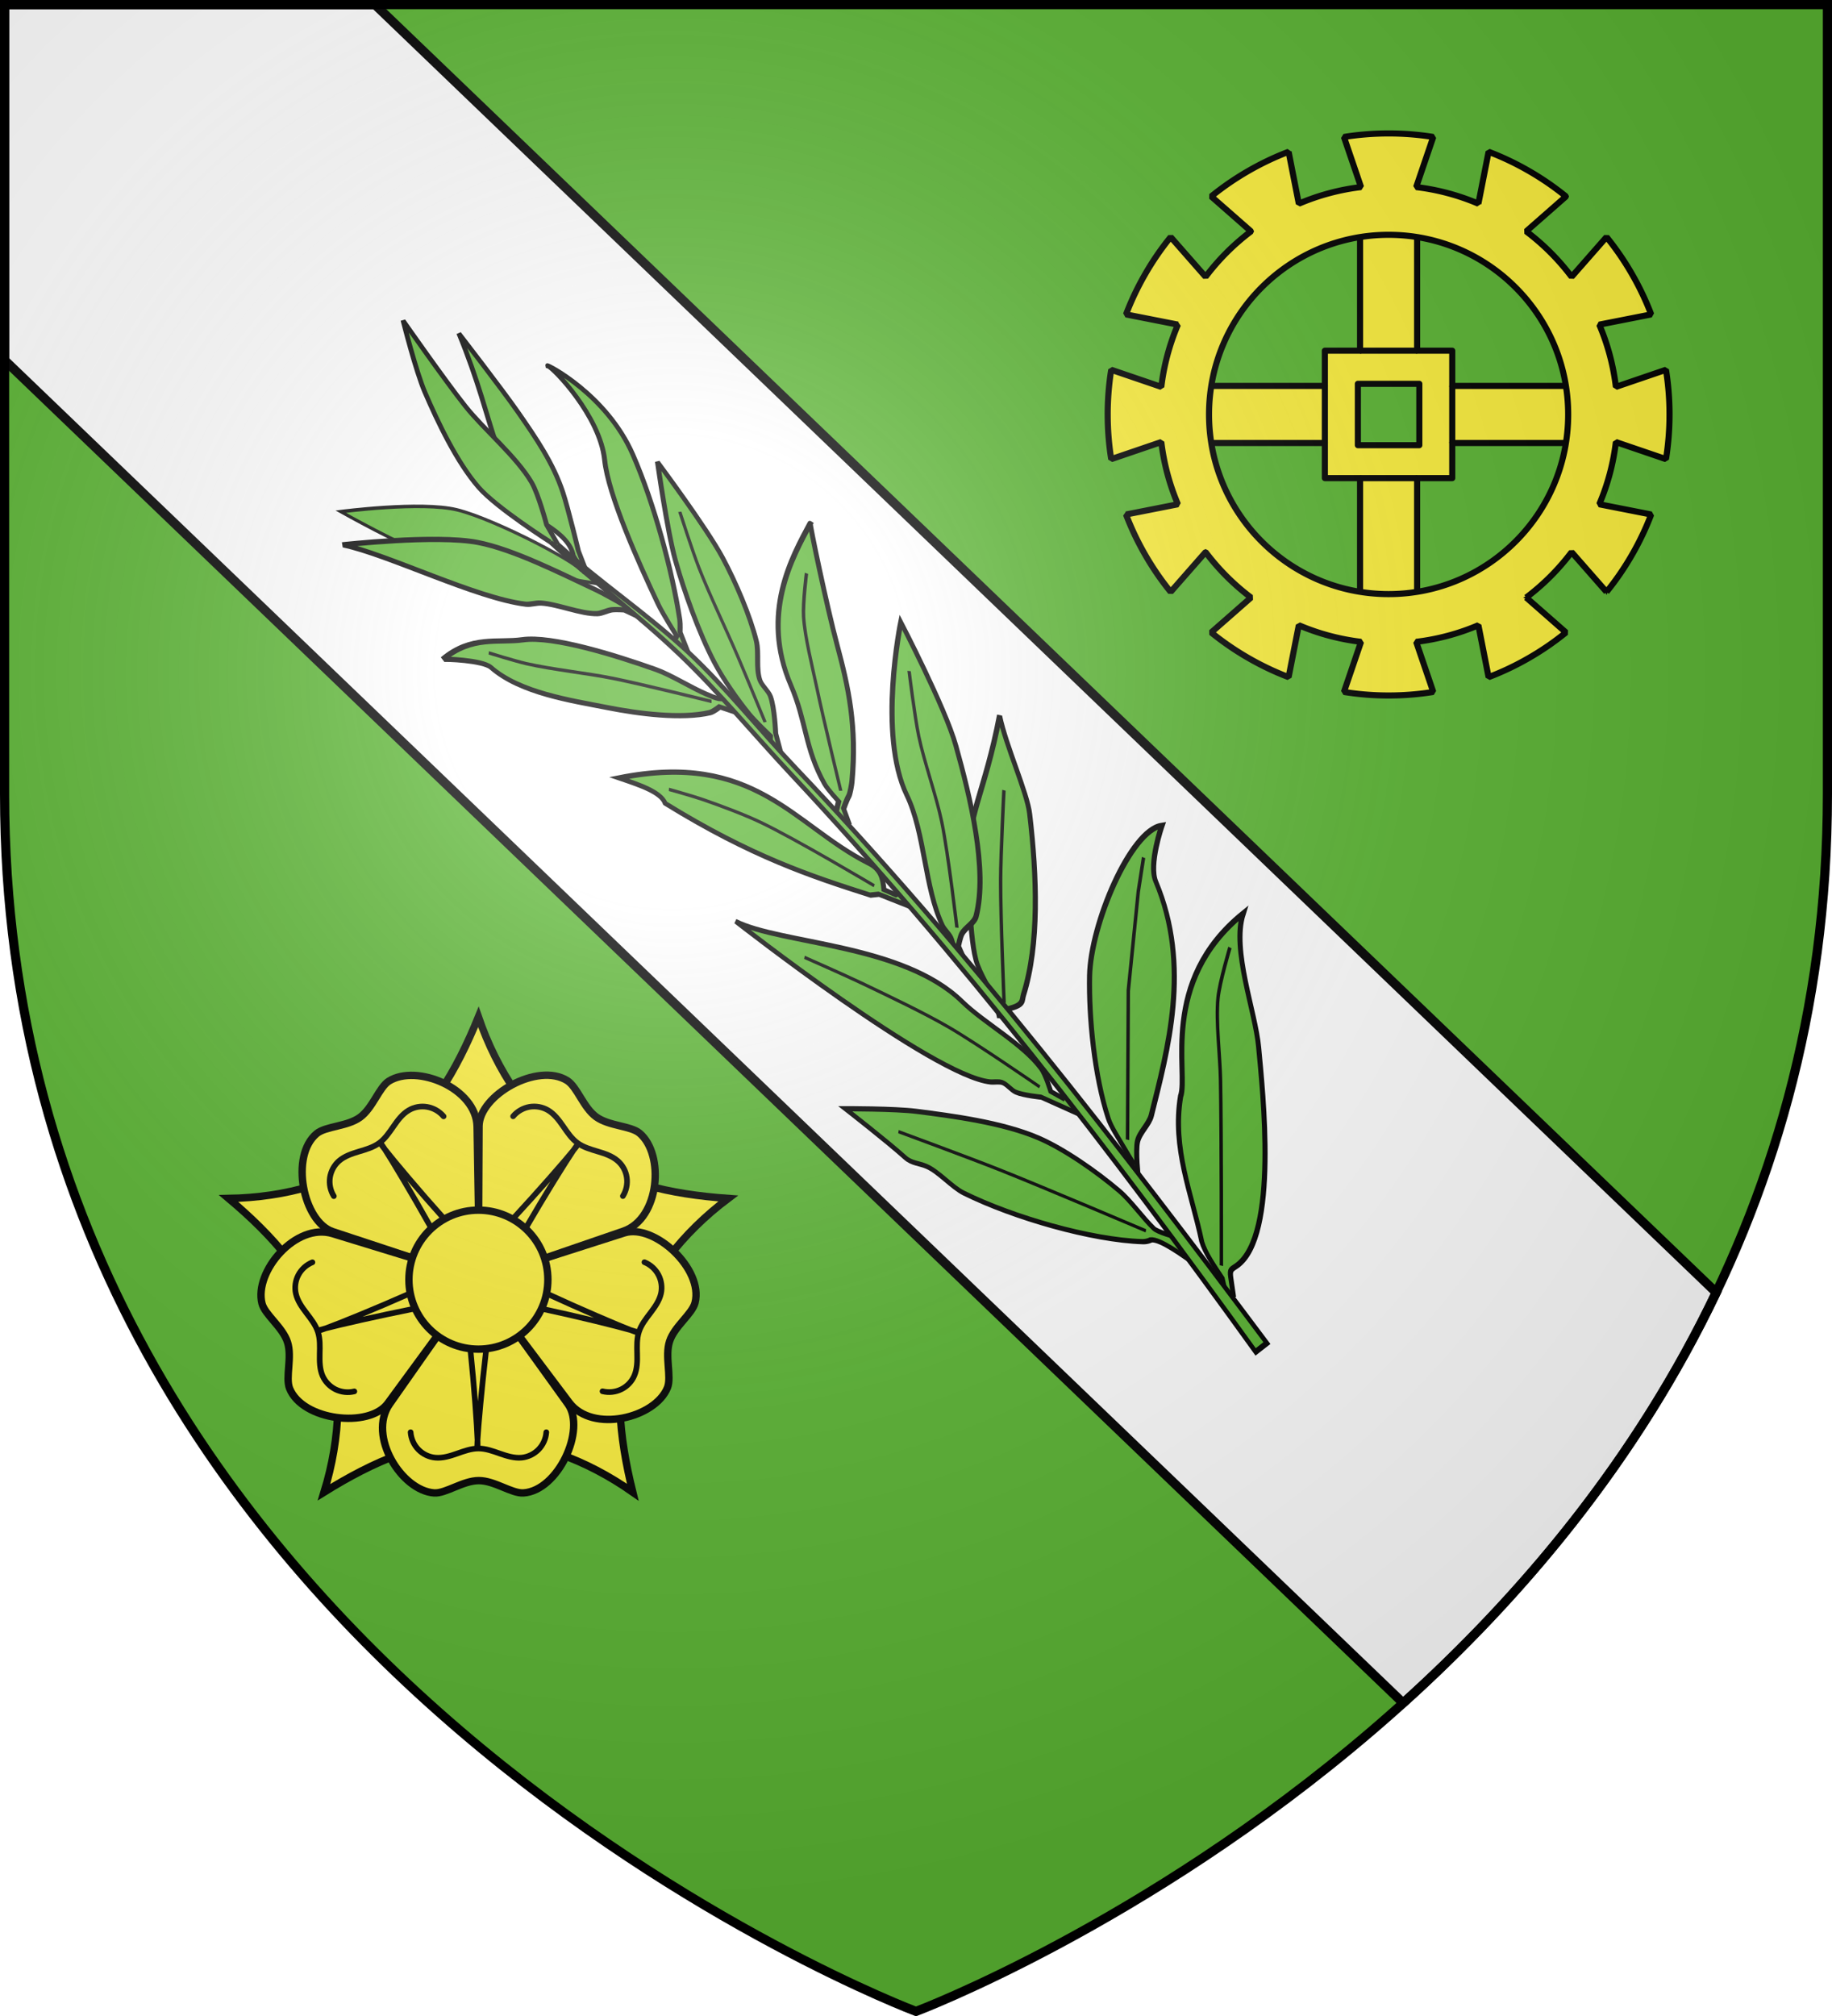
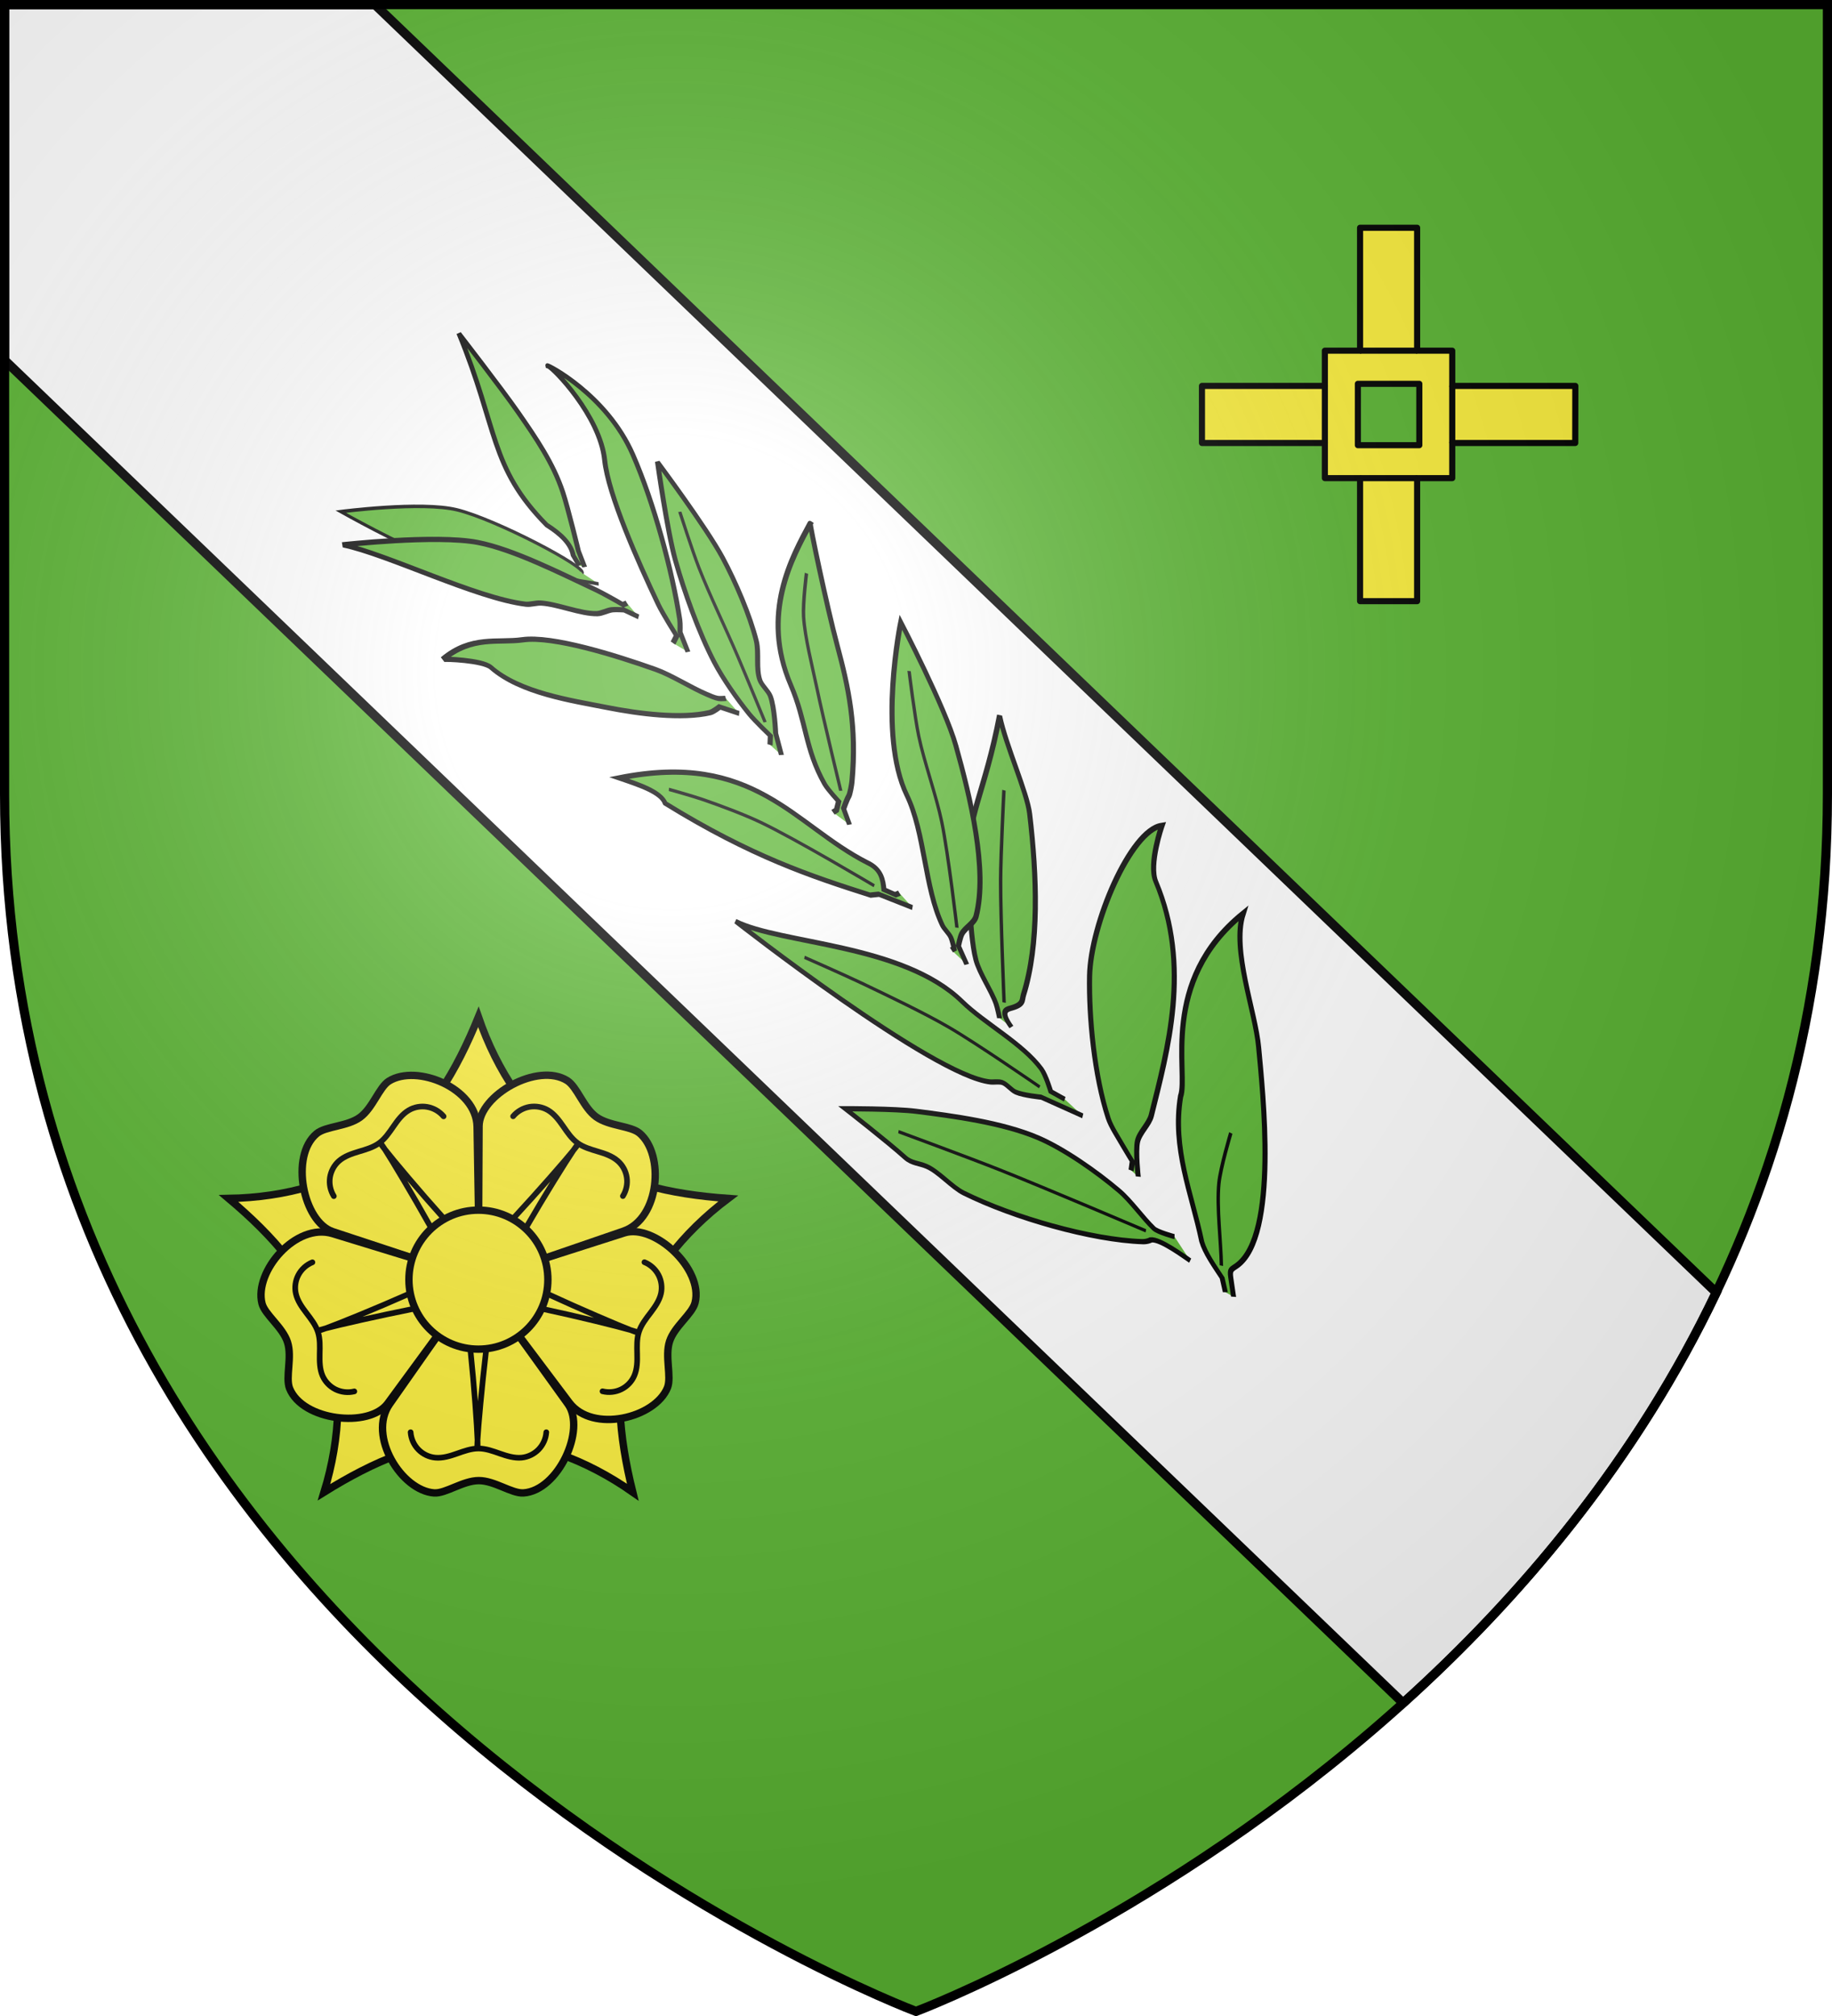
<svg xmlns="http://www.w3.org/2000/svg" xmlns:xlink="http://www.w3.org/1999/xlink" width="600" height="660" version="1.0">
  <defs>
    <radialGradient id="g" cx="-80" cy="-80" r="405" gradientUnits="userSpaceOnUse">
      <stop offset="0" style="stop-color:#fff;stop-opacity:.31" />
      <stop offset=".19" style="stop-color:#fff;stop-opacity:.25" />
      <stop offset=".6" style="stop-color:#6b6b6b;stop-opacity:.125" />
      <stop offset="1" style="stop-color:#000;stop-opacity:.125" />
    </radialGradient>
    <path id="a" d="M-298.5-298.5h597V-40C298.5 246.31 0 358.5 0 358.5S-298.5 246.31-298.5-40v-258.5z" />
  </defs>
  <g transform="translate(300 300)">
    <use xlink:href="#a" width="600" height="660" style="fill:#5ab532" />
    <path d="M1.5 1.5v116.406l458.031 439.625c38.549-34.76 76.207-79.17 102.563-134.375L122.78 1.5H1.5z" style="opacity:1;fill:#fff;fill-opacity:1;stroke:#000;stroke-width:3;stroke-linecap:butt;stroke-linejoin:miter;stroke-miterlimit:4;stroke-dasharray:none;stroke-opacity:1" transform="translate(-300 -300)" />
  </g>
  <path d="m786.233 459.529 3.518-4.221c1.56-1.874 1.961-1.447 4.089-1.258 16.842 1.5 44.579-29.542 53.151-38.694 7.083-7.562 14.663-23.652 25.491-28.756-35.39-1.477-48.189 21.574-55.28 24.643-13.524 8.657-18.546 20.832-26.64 31.968-1.694 2.857-2.268 6.834-2.997 10.657l-2.331 3.33" style="opacity:1;fill:#5ab532;fill-opacity:1;stroke:#000;stroke-width:1.5;stroke-linecap:butt;stroke-linejoin:miter;stroke-miterlimit:4;stroke-dasharray:none;stroke-opacity:1" transform="matrix(.743 -.669 .836 .929 -564.331 523.62)" />
-   <path d="M790.085 451.337s28.431-25.221 40.41-36.256c5.277-4.86 11.585-12.193 17.374-16.428 3.867-2.83 13.973-7.743 13.973-7.743" style="opacity:1;fill:none;fill-opacity:1;stroke:#000;stroke-width:1;stroke-linecap:butt;stroke-linejoin:miter;stroke-miterlimit:4;stroke-dasharray:none;stroke-opacity:1" transform="matrix(.743 -.669 .836 .929 -564.331 523.62)" />
+   <path d="M790.085 451.337c5.277-4.86 11.585-12.193 17.374-16.428 3.867-2.83 13.973-7.743 13.973-7.743" style="opacity:1;fill:none;fill-opacity:1;stroke:#000;stroke-width:1;stroke-linecap:butt;stroke-linejoin:miter;stroke-miterlimit:4;stroke-dasharray:none;stroke-opacity:1" transform="matrix(.743 -.669 .836 .929 -564.331 523.62)" />
  <path d="M789.33 419.424s4.867-5.466 7.553-6.987c2.465-1.395 6.573-1.296 9.064-2.643 18.166-9.824 42.455-22.03 52.308-44.754 2.02-4.659 13.785-9.82 13.785-9.82-8.798-4.59-39.128 6.798-50.608 16.618-9.31 7.964-20.697 20.247-26.626 30.969-1.205 2.18-1.796 5.53-2.455 7.93-.385 1.405-1.133 4.722-1.133 4.722l-2.266 1.51" style="opacity:1;fill:#5ab532;fill-opacity:1;stroke:#000;stroke-width:1.5;stroke-linecap:butt;stroke-linejoin:miter;stroke-miterlimit:4;stroke-dasharray:none;stroke-opacity:1" transform="matrix(.743 -.669 .836 .929 -564.331 523.62)" />
-   <path d="m794.806 410.36 32.857-28.891 24.171-17.562 8.687-5.665" style="opacity:1;fill:none;fill-opacity:1;stroke:#000;stroke-width:1;stroke-linecap:butt;stroke-linejoin:miter;stroke-miterlimit:4;stroke-dasharray:none;stroke-opacity:1" transform="matrix(.743 -.669 .836 .929 -564.331 523.62)" />
  <path d="M783.581 444.891c-.609-1.877-2.503-9.524-5.015-10.926 0 0-1.287-.236-2.455-1.133-12.013-9.23-26.11-27.224-32.857-40.789-1.622-3.26-1.408-8.543-3.21-11.707-1.13-1.985-2.99-3.213-3.287-5.477-.82-6.235-3.889-20.016-3.889-20.016s12.133 8.687 16.807 13.03c7.816 7.263 18.434 17.21 23.793 26.436 3.895 6.708 6.832 16.9 8.12 24.549.667 3.967-.172 9.4.188 13.407.124 1.373 3.237 5.209 3.237 5.209" style="opacity:1;fill:#5ab532;fill-opacity:1;stroke:#000;stroke-width:1.5;stroke-linecap:butt;stroke-linejoin:miter;stroke-miterlimit:4;stroke-dasharray:none;stroke-opacity:1" transform="matrix(.743 -.669 .836 .929 -564.331 523.62)" />
  <path d="M779.322 431.32s-15.38-26.435-22.283-37.577c-4.725-7.628-16.24-25.115-16.24-25.115" style="opacity:1;fill:none;fill-opacity:1;stroke:#000;stroke-width:1;stroke-linecap:butt;stroke-linejoin:miter;stroke-miterlimit:4;stroke-dasharray:none;stroke-opacity:1" transform="matrix(.743 -.669 .836 .929 -564.331 523.62)" />
  <path d="m789.13 397.871-6.032-10.926s-4.006-3.515-5.098-5.476c-.629-1.13-.424-3.075-1.133-4.155-.598-.91-2.017-1.545-2.833-2.266-12.668-11.19-26.814-75.911-26.814-75.911 5.944 12.376 35.819 33.66 37.578 55.328.664 8.188 5.54 18.851 4.532 27.004-.243 1.963-2.644 6.042-2.644 6.042l1.7 3.966" style="opacity:1;fill:#5ab532;fill-opacity:1;stroke:#000;stroke-width:1.5;stroke-linecap:butt;stroke-linejoin:miter;stroke-miterlimit:4;stroke-dasharray:none;stroke-opacity:1" transform="matrix(.743 -.669 .836 .929 -564.331 523.62)" />
  <path d="M784.987 384.679s-5.802-19.498-9.064-27.57c-2.925-7.235-7.753-16.48-11.33-23.416-2.43-4.709-8.498-15.484-8.498-15.484" style="opacity:1;fill:none;fill-opacity:1;stroke:#000;stroke-width:1;stroke-linecap:butt;stroke-linejoin:miter;stroke-miterlimit:4;stroke-dasharray:none;stroke-opacity:1" transform="matrix(.743 -.669 .836 .929 -564.331 523.62)" />
  <path d="M791.218 368.061c.652-4.942 2.407-4.407 3.966-3.776 4.045 1.637 4.456.373 6.042-.378 14.984-7.09 29.217-20.673 41.166-34.18 4.016-4.538 9.093-17.373 14.163-24.359-20.477 12.47-30.712 14.01-40.033 23.604 0 0-14.774 12.854-19.261 19.828-2.106 3.274-2.923 8.633-4.721 12.086-.566 1.086-2.266 3.399-2.266 3.399" style="opacity:1;fill:#5ab532;fill-opacity:1;stroke:#000;stroke-width:1.5;stroke-linecap:butt;stroke-linejoin:miter;stroke-miterlimit:4;stroke-dasharray:none;stroke-opacity:1" transform="matrix(.743 -.669 .836 .929 -564.331 523.62)" />
  <path d="m794.05 348.045 2.078-5.099s2.308-1.367 3.399-1.7c2.13-.648 5.397.1 7.364-.943 13.013-6.904 24.736-24.293 32.48-36.823 5.719-9.253 13.596-33.613 13.596-33.613s-30.283 17.763-36.445 34.746c-3.811 10.505-15.942 21.057-19.828 31.535-.398 1.074-.179 2.699-.566 3.777-.335.933-1.7 2.832-1.7 2.832l-.944-.188" style="opacity:1;fill:#5ab532;fill-opacity:1;stroke:#000;stroke-width:1.5;stroke-linecap:butt;stroke-linejoin:miter;stroke-miterlimit:4;stroke-dasharray:none;stroke-opacity:1" transform="matrix(.743 -.669 .836 .929 -564.331 523.62)" />
  <path d="M794.806 362.019s17.876-17.309 25.87-24.36c6.006-5.297 20.583-16.995 20.583-16.995M799.716 339.17s14.081-15.894 19.45-23.227c4.363-5.96 8.87-14.801 13.218-20.772 3.292-4.52 11.897-14.351 11.897-14.351" style="opacity:1;fill:none;fill-opacity:1;stroke:#000;stroke-width:1;stroke-linecap:butt;stroke-linejoin:miter;stroke-miterlimit:4;stroke-dasharray:none;stroke-opacity:1" transform="matrix(.743 -.669 .836 .929 -564.331 523.62)" />
  <path d="m793.29 327.457-5.282-8.493-2.266-1.322c-10.283-14.058-20.539-28.425-29.836-53.818 1.432-3.015-2.199-8.055-5.665-13.03 38.956 18.456 32.146 39.771 41.921 60.05 1.934 3.668.13 5.934-1.888 8.12l1.7 3.022 1.321.377" style="opacity:1;fill:#5ab532;fill-opacity:1;stroke:#000;stroke-width:1.5;stroke-linecap:butt;stroke-linejoin:miter;stroke-miterlimit:4;stroke-dasharray:none;stroke-opacity:1" transform="matrix(.743 -.669 .836 .929 -564.331 523.62)" />
  <path d="M788.763 316.51s-8.916-22.95-13.785-32.291c-2.375-4.559-6.143-10.31-9.064-14.54-1.7-2.462-6.042-7.932-6.042-7.932" style="opacity:1;fill:none;fill-opacity:1;stroke:#000;stroke-width:1;stroke-linecap:butt;stroke-linejoin:miter;stroke-miterlimit:4;stroke-dasharray:none;stroke-opacity:1" transform="matrix(.743 -.669 .836 .929 -564.331 523.62)" />
  <path d="m796.128 300.27 2.077-4.155s2.732-1.198 3.966-1.51c.83-.211 3.276-1.756 3.965-2.267 13.393-9.915 19.838-19 26.248-29.08 6.173-9.706 20.124-28.84 20.206-28.514-11.843 3.412-32.044 8.825-40.222 28.136-4.16 9.823-10.538 14.841-13.408 25.115-.473 1.695-.377 5.854-.377 5.854l-2.455 1.322-1.322-.189" style="opacity:1;fill:#5ab532;fill-opacity:1;stroke:#000;stroke-width:1.5;stroke-linecap:butt;stroke-linejoin:miter;stroke-miterlimit:4;stroke-dasharray:none;stroke-opacity:1" transform="matrix(.743 -.669 .836 .929 -564.331 523.62)" />
  <path d="M801.415 292.15s11.587-17.178 16.807-24.36c3.563-4.904 8.005-11.747 12.274-16.051 2.729-2.752 10.197-7.931 10.197-7.931" style="opacity:1;fill:none;fill-opacity:1;stroke:#000;stroke-width:1;stroke-linecap:butt;stroke-linejoin:miter;stroke-miterlimit:4;stroke-dasharray:none;stroke-opacity:1" transform="matrix(.743 -.669 .836 .929 -564.331 523.62)" />
  <path d="m794.806 274.777 3.4-5.288s5.434-5.25 6.797-8.12c.644-1.354.265-3.572.944-4.91 1.543-3.037 5.853-5.473 7.743-8.308 4.034-6.055 7.88-15.135 10.008-22.094 2.672-8.737 5.098-30.024 5.098-30.024s-12.749 15.1-17.184 22.282c-4.659 7.546-10.126 18.183-12.84 26.626-1.514 4.708-2.524 11.304-2.833 16.24-.149 2.377.378 7.93.378 7.93l-2.077 1.7" style="opacity:1;fill:#5ab532;fill-opacity:1;stroke:#000;stroke-width:1.5;stroke-linecap:butt;stroke-linejoin:miter;stroke-miterlimit:4;stroke-dasharray:none;stroke-opacity:1" transform="matrix(.743 -.669 .836 .929 -564.331 523.62)" />
  <path d="M798.016 265.524s5.48-12.267 7.742-17.562c3.085-7.217 6.657-17.074 10.009-24.17 2.056-4.355 7.553-14.163 7.553-14.163" style="opacity:1;fill:none;fill-opacity:1;stroke:#000;stroke-width:1;stroke-linecap:butt;stroke-linejoin:miter;stroke-miterlimit:4;stroke-dasharray:none;stroke-opacity:1" transform="matrix(.743 -.669 .836 .929 -564.331 523.62)" />
  <path d="m793.616 259.292-3.342-4.72s-2.59-.128-3.588-.567c-8.415-3.7-17.703-12.358-23.982-19.072-7.009-7.495-17.958-17.984-19.45-28.137-.423-2.878-9.54-9.93-10.008-10.008 12.368.343 17.056 6.572 23.793 10.197 8.163 4.392 19.22 19.278 25.87 29.08 2.604 3.837 4.65 9.782 6.987 13.786.515.882 1.175 2.102 1.889 2.832.483.495 1.888 1.322 1.888 1.322" style="opacity:1;fill:#5ab532;fill-opacity:1;stroke:#000;stroke-width:1.5;stroke-linecap:butt;stroke-linejoin:miter;stroke-miterlimit:4;stroke-dasharray:none;stroke-opacity:1" transform="matrix(.743 -.669 .836 .929 -564.331 523.62)" />
-   <path d="M789.519 252.117s-13.012-15.387-18.884-21.716c-5.204-5.61-12.882-12.387-17.94-18.129-2.186-2.483-6.797-8.686-6.797-8.686" style="opacity:1;fill:none;fill-opacity:1;stroke:#000;stroke-width:1;stroke-linecap:butt;stroke-linejoin:miter;stroke-miterlimit:4;stroke-dasharray:none;stroke-opacity:1" transform="matrix(.743 -.669 .836 .929 -564.331 523.62)" />
  <path d="m794.617 238.332 2.455-5.288s1.958-1.617 2.644-2.455c9.002-11 19.296-27.278 24.737-40.41 6.703-16.177-1.125-32.418-1.322-32.102.94 1.209 1.785 18.896-6.798 28.325-6.747 7.412-14.132 25.663-18.506 37.39-1.022 2.742-2.454 9.441-2.454 9.441l-2.455.755" style="opacity:1;fill:#5ab532;fill-opacity:1;stroke:#000;stroke-width:1.5;stroke-linecap:butt;stroke-linejoin:miter;stroke-miterlimit:4;stroke-dasharray:none;stroke-opacity:1" transform="matrix(.743 -.669 .836 .929 -564.331 523.62)" />
  <path d="M786.12 204.341c2.555 0-9.21-25.511-16.618-34.179-6.82-7.98-28.703-20.016-28.703-20.016s7.491 17.72 12.275 24.36c6.673 9.262 26.814 27.003 26.814 27.003l7.88 7.908" style="opacity:1;fill:#5ab532;fill-opacity:1;stroke:#000;stroke-width:1;stroke-linecap:butt;stroke-linejoin:miter;stroke-miterlimit:4;stroke-dasharray:none;stroke-opacity:1" transform="matrix(.743 -.669 .836 .929 -564.331 523.62)" />
  <path d="m790.274 222.847-2.077-3.965s-1.915-1.56-2.833-2.077c-1.282-.724-3.318-1.054-4.532-1.889-4.061-2.792-7.504-8.79-11.33-11.896-1.086-.882-2.933-1.51-3.965-2.455-10.776-9.863-22.688-33.969-31.536-43.621 0 0 25.038 14.351 33.424 23.227 7.213 7.634 13.398 20.555 18.317 29.835.902 1.703 2.644 5.854 2.644 5.854l.755 1.889 1.322.377M788.06 203.694l2.025-4.262s6.842-10.111 9.064-14.163c4.016-7.322 5.315-15.165 6.61-23.415 1.158-7.389 2.832-25.682 2.832-25.682-11.412 25.62-21.805 31.316-20.583 52.685 1.472 4.183 1.852 7.897-.189 10.575l-.755 3.021" style="opacity:1;fill:#5ab532;fill-opacity:1;stroke:#000;stroke-width:1.5;stroke-linecap:butt;stroke-linejoin:miter;stroke-miterlimit:4;stroke-dasharray:none;stroke-opacity:1" transform="matrix(.743 -.669 .836 .929 -564.331 523.62)" />
-   <path d="M785.175 192.822s-5.614-16.068-5.476-23.226c.169-8.699 4.356-19.934 7.742-27.948 2.402-5.683 10.386-17.75 10.386-17.75s-2.959 19.253-3.587 27.57c-.598 7.91 1.39 18.75-.567 26.437-.913 3.584-5.665 10.952-5.665 10.952l-1.51 5.665M785.175 192.822c1.795 15.204 5.413 29.544 6.853 44.554 1.344 14.01.56 28.692.907 42.85 1.583 64.549-4.609 129.616-13.408 193.905l4.674.267c7.249-64.095 13.468-129.041 11.216-194.387-.46-13.345.699-28.365-.8-41.68-1.698-15.093-6.147-28.49-8.12-43.809" style="opacity:1;fill:#5ab532;fill-opacity:1;stroke:#000;stroke-width:1.5;stroke-linecap:butt;stroke-linejoin:miter;stroke-miterlimit:4;stroke-dasharray:none;stroke-opacity:1" transform="matrix(.743 -.669 .836 .929 -564.331 523.62)" />
  <path d="M77.864 139.397h40.25v11.5h11.53v40.282h18.688v-40.282h11.5v-11.5h40.282l.03-18.687h-40.312v-11.531h-11.5v-40.25h-18.687v40.25h-11.531v11.53h-40.25v18.688zm51.062-19.375h20.125v20.094h-20.125v-20.094z" style="fill:#fcef3c;fill-opacity:1;stroke:#000;stroke-width:2;stroke-linecap:butt;stroke-linejoin:round;stroke-miterlimit:4;stroke-dasharray:none;stroke-opacity:1" transform="translate(315.793 5.632)" />
-   <path d="M138.989 38.054c-4.977 0-9.86.39-14.625 1.156l5.593 16.406a74.572 74.572 0 0 0-20.375 5.438l-3.343-17a92.135 92.135 0 0 0-13.25 6.312 92.229 92.229 0 0 0-12.094 8.313l13.031 11.437a75.401 75.401 0 0 0-14.875 14.875L67.614 71.96A92.118 92.118 0 0 0 59.3 84.054a92.24 92.24 0 0 0-6.312 13.25l17 3.343a74.572 74.572 0 0 0-5.438 20.375l-16.406-5.593a92.054 92.054 0 0 0-1.156 14.625c0 4.976.39 9.859 1.156 14.625l16.406-5.594a74.572 74.572 0 0 0 5.438 20.375l-17 3.344a92.244 92.244 0 0 0 6.312 13.25 92.12 92.12 0 0 0 8.313 12.093l11.437-13.03a75.401 75.401 0 0 0 14.875 14.874L80.895 201.43a92.226 92.226 0 0 0 12.094 8.312 92.134 92.134 0 0 0 13.25 6.313l3.343-17a74.572 74.572 0 0 0 20.375 5.437l-5.593 16.406a92.169 92.169 0 0 0 14.625 1.157c4.975 0 9.864-.39 14.625-1.157l-5.594-16.406a74.572 74.572 0 0 0 20.375-5.437l3.344 17a92.244 92.244 0 0 0 13.25-6.313 92.12 92.12 0 0 0 12.093-8.312l-13.031-11.438a75.401 75.401 0 0 0 14.875-14.875l11.438 13.031a92.227 92.227 0 0 0 8.312-12.093 92.136 92.136 0 0 0 6.313-13.25l-17-3.344a74.572 74.572 0 0 0 5.437-20.375l16.406 5.594a92.169 92.169 0 0 0 1.157-14.625c0-4.976-.39-9.865-1.157-14.625l-16.406 5.593a74.572 74.572 0 0 0-5.437-20.375l17-3.343a92.132 92.132 0 0 0-6.313-13.25 92.225 92.225 0 0 0-8.312-12.094L198.926 84.99a75.401 75.401 0 0 0-14.875-14.875l13.031-11.437a92.11 92.11 0 0 0-12.093-8.313 92.24 92.24 0 0 0-13.25-6.312l-3.344 17a74.572 74.572 0 0 0-20.375-5.438l5.594-16.406a92.054 92.054 0 0 0-14.625-1.156zm0 33.187c32.457 0 58.812 26.355 58.812 58.813 0 32.457-26.355 58.812-58.812 58.812-32.458 0-58.813-26.355-58.813-58.812 0-32.458 26.355-58.813 58.813-58.813z" style="fill:#fcef3c;fill-opacity:1;fill-rule:nonzero;stroke:#000;stroke-width:2;stroke-linecap:square;stroke-linejoin:miter;stroke-miterlimit:1;stroke-dasharray:none;stroke-dashoffset:0;stroke-opacity:1" transform="translate(315.793 5.632)" />
  <path d="M418.114 439.397V420.71M429.645 409.179h18.687M459.832 420.71v18.687M448.332 450.897h-18.687" style="opacity:1;fill:#fcef3c;fill-opacity:1;stroke:#000;stroke-width:2;stroke-linecap:butt;stroke-linejoin:round;stroke-miterlimit:4;stroke-dasharray:none;stroke-opacity:1" transform="translate(15.793 -294.368)" />
  <g transform="matrix(.185 0 0 -.185 156.682 418.934)">
    <path id="b" d="M164 232C88.3 286 33 369 0 465c-39-96-87.3-178-164-233" style="fill:#fcef3c;stroke:#000;stroke-width:13.068" transform="rotate(144)" />
    <g id="d">
      <g id="c">
        <use xlink:href="#b" width="980" height="920" transform="rotate(72)" />
        <g id="e" style="fill:none;stroke:#000;stroke-width:10;stroke-linecap:round">
          <path d="m-2.3.6-155-221c-39-56 21-153 79-157 20.5-1.3 51 21.8 79 21.8s58-23 79-21.8c61.7 4 111 112 79 157L-.3.6" style="fill:#fcef3c;stroke-width:13.068" />
          <path d="M-27.7-43c11-9 29-253 26-253s20 243 29 253" />
          <path d="M-120-270c.8-11.4 5.7-22.4 13.7-30.6 7.9-8.2 18.8-13.4 30-14.4 13-1.2 26 2.8 38.4 7.2 12.4 4.3 25 9 38 9s25.8-4.7 38-9c12.4-4.3 25.4-8.4 38.4-7.2 11.3 1.1 22 6.3 30 14.4 7.9 8.2 12.9 19 13.7 30.6" />
        </g>
      </g>
      <use xlink:href="#c" width="980" height="920" transform="rotate(72)" />
    </g>
    <use xlink:href="#d" width="980" height="920" transform="rotate(144)" />
    <use xlink:href="#e" width="980" height="920" transform="rotate(-72)" />
    <circle r="123" style="fill:#fcef3c;stroke:#000;stroke-width:13.068" />
    <use xlink:href="#f" width="980" height="920" transform="rotate(45)" />
  </g>
  <use xlink:href="#a" width="600" height="660" style="fill:url(#g)" transform="translate(300 300)" />
  <use xlink:href="#a" width="600" height="660" style="fill:none;stroke:#000;stroke-width:3" transform="translate(300 300)" />
</svg>